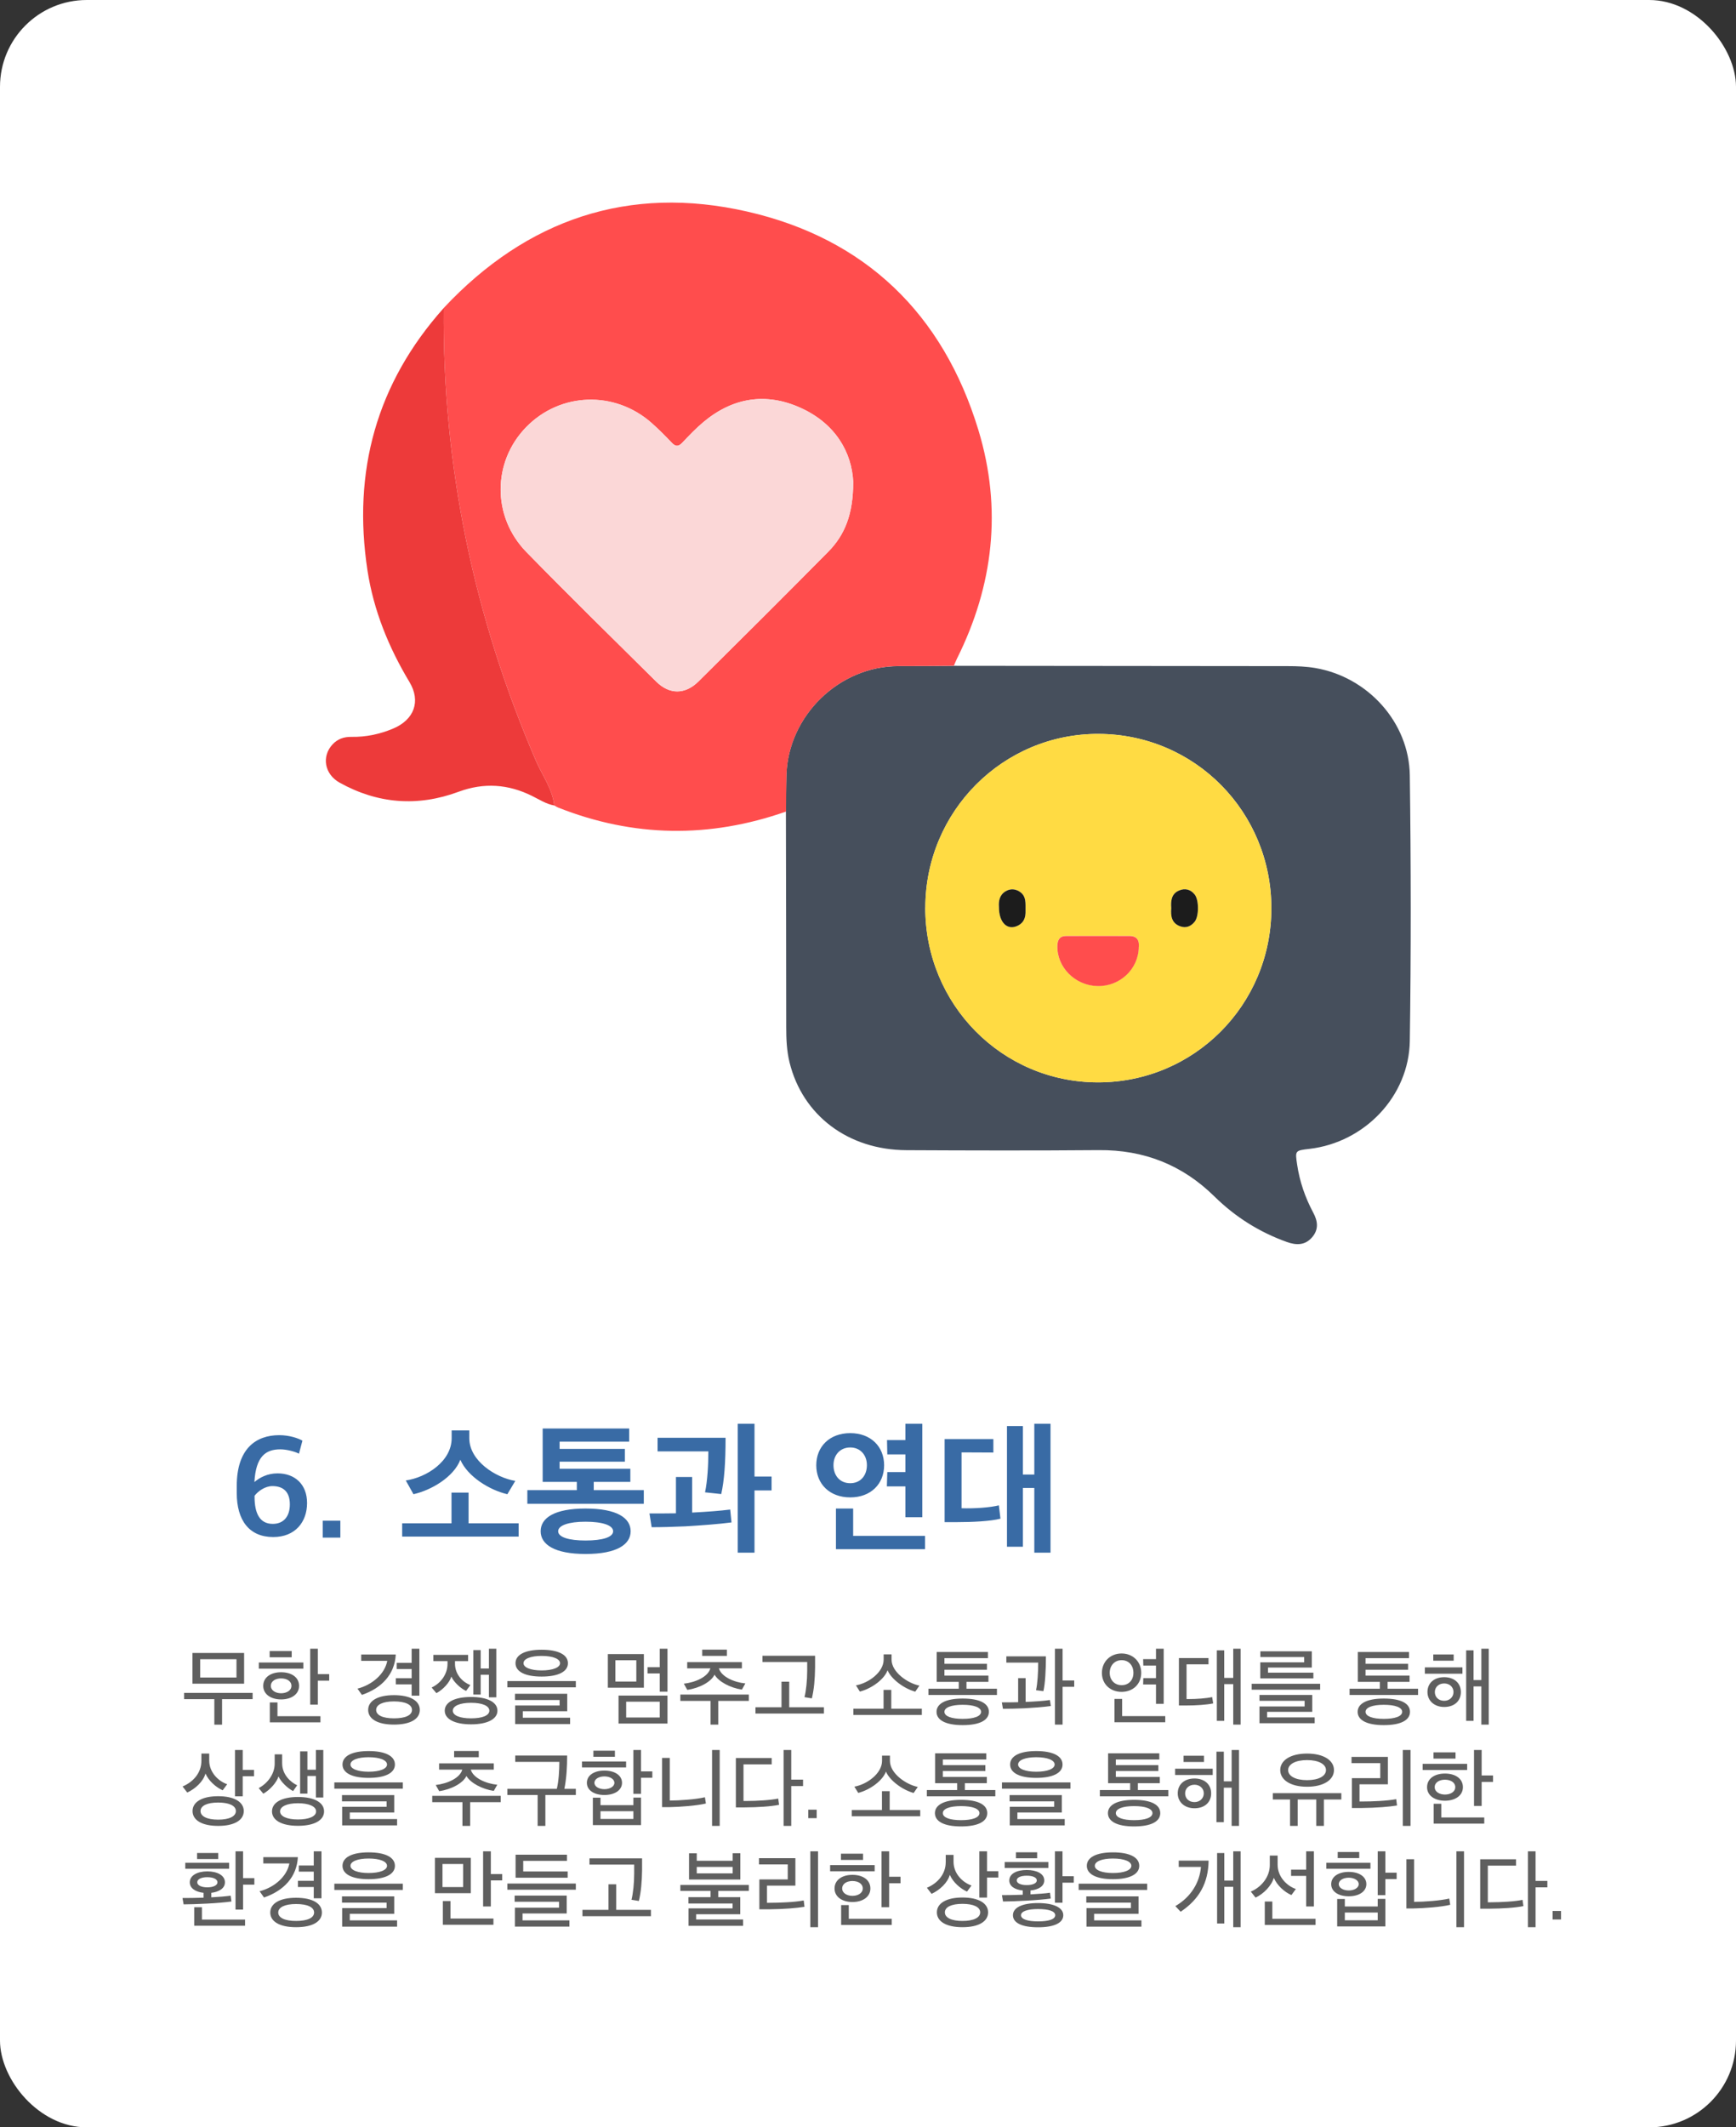
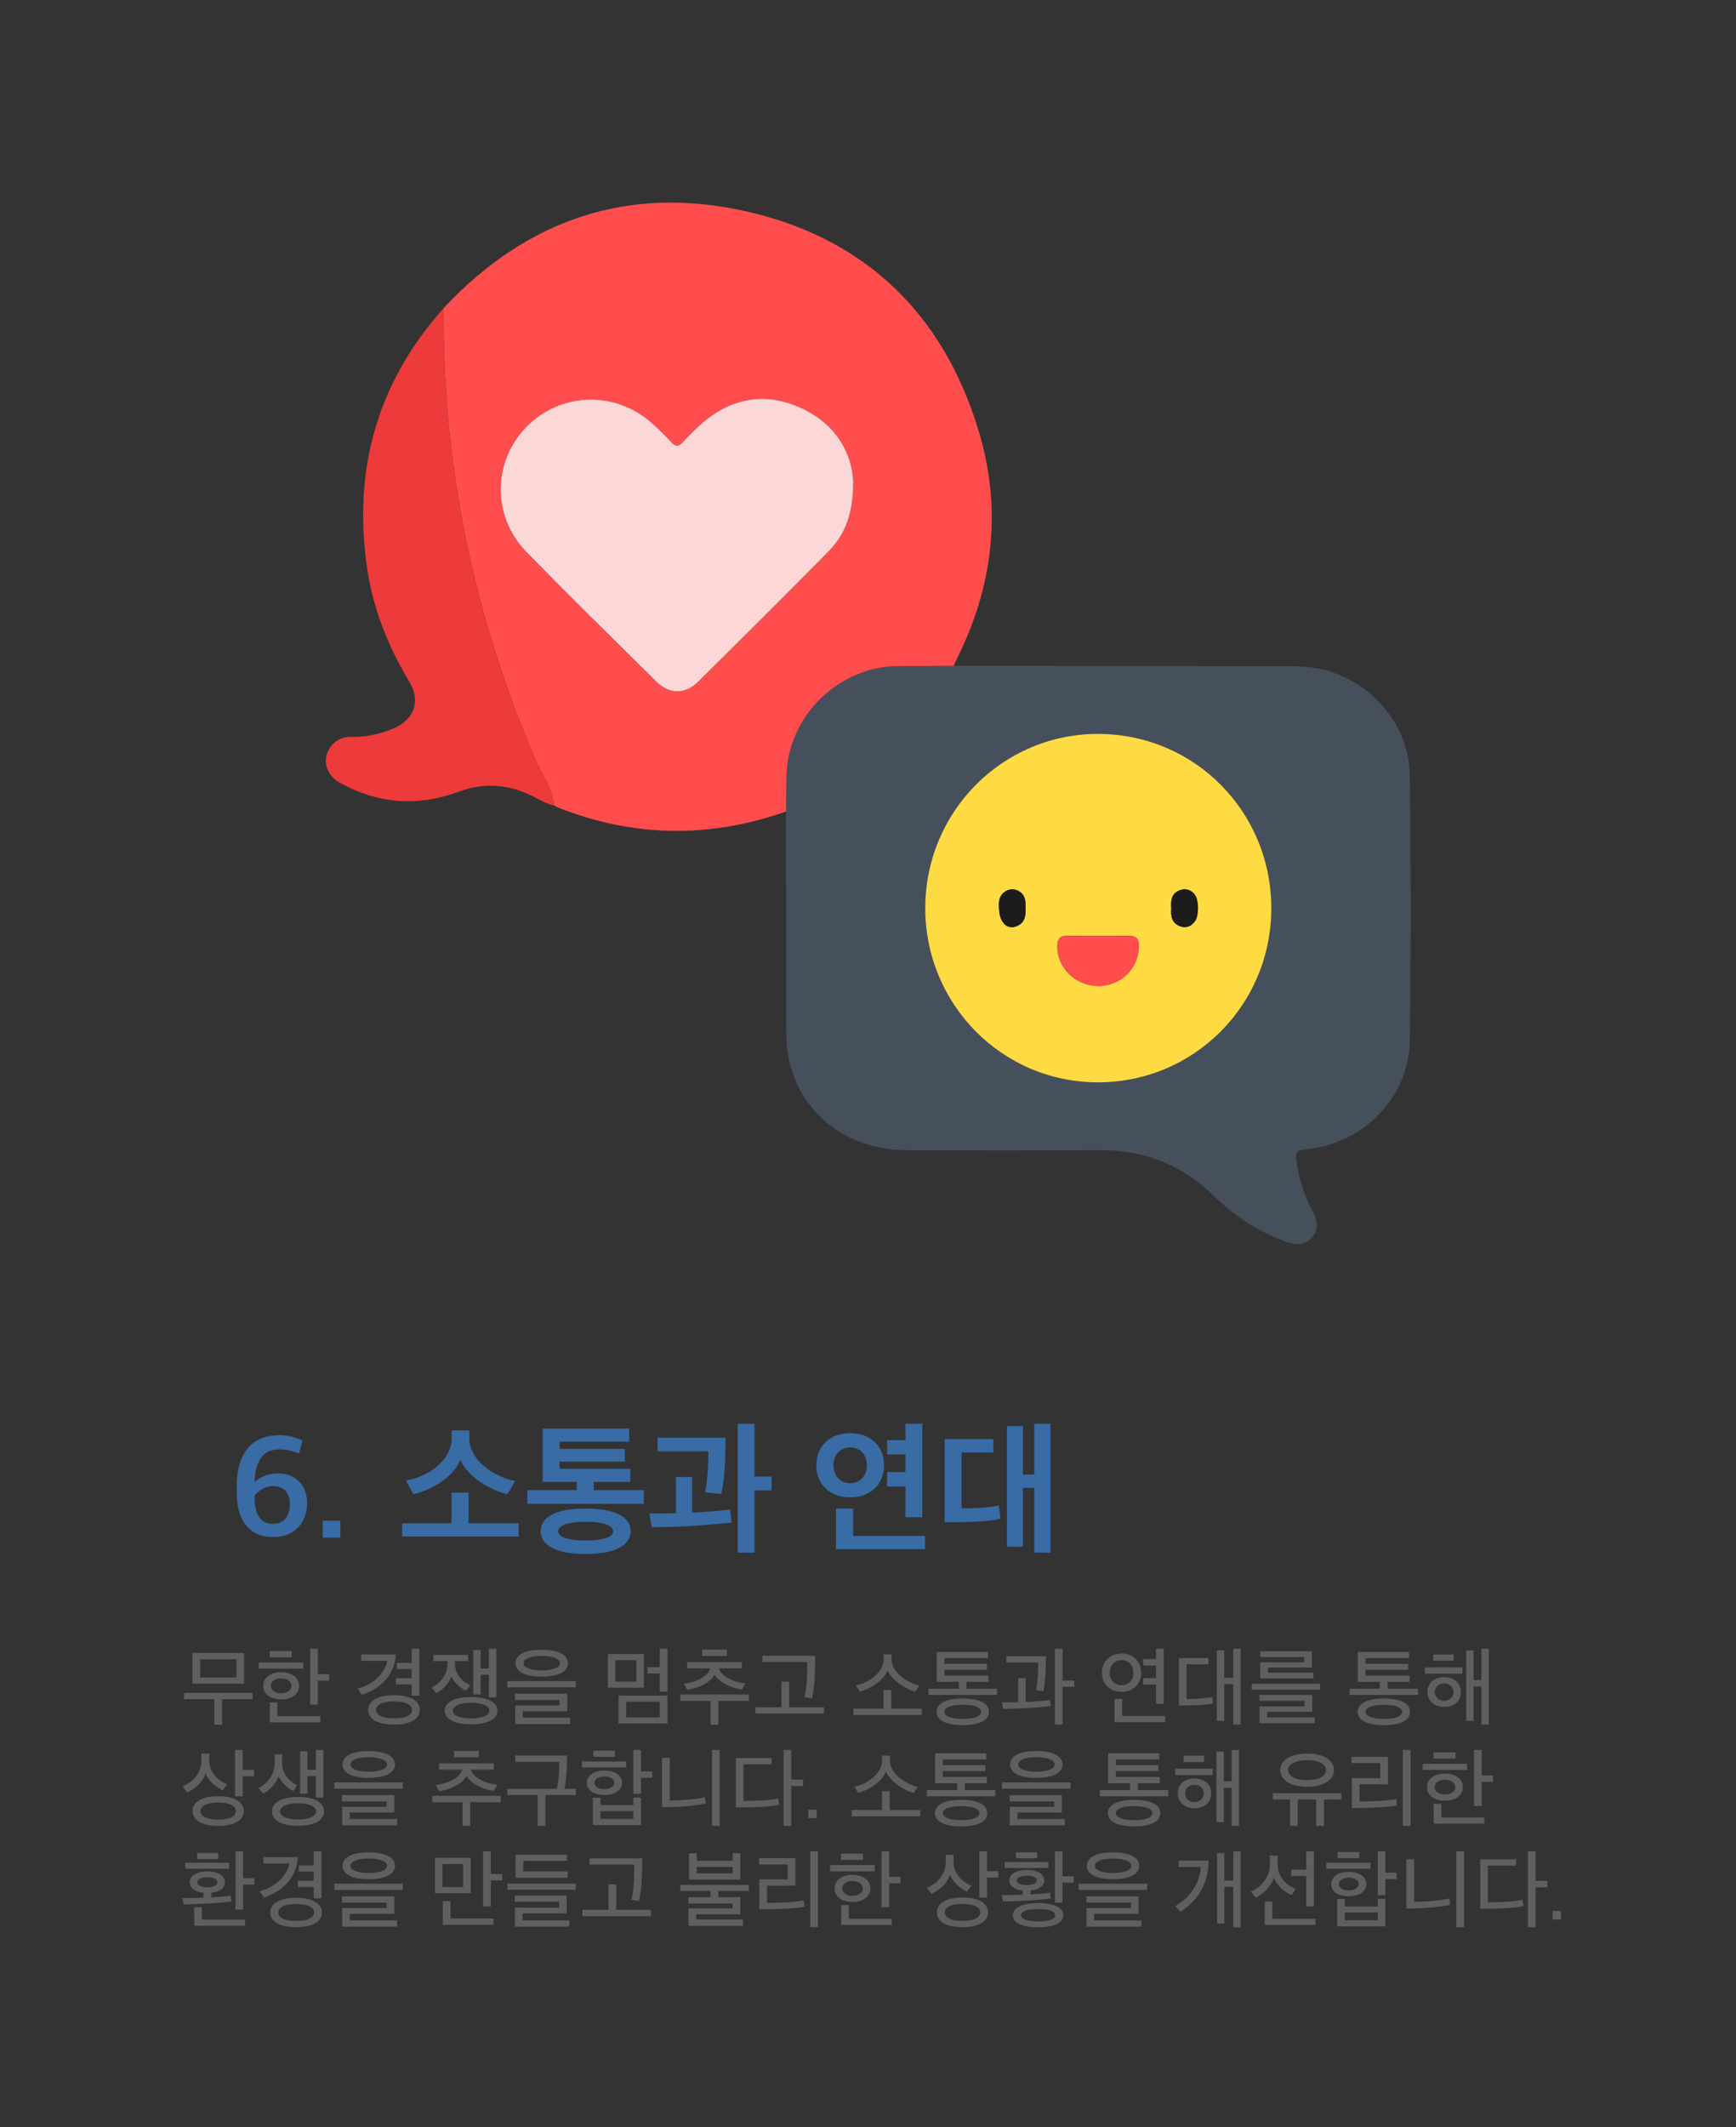
<svg xmlns="http://www.w3.org/2000/svg" width="480" height="588" viewBox="0 0 480 588" fill="none">
  <rect x="0" y="0" width="480" height="588" fill="#333333" stroke="none" />
-   <rect width="480" height="588" rx="24" fill="white" />
  <path d="M67.496 465.376H53.216V456.88H67.496V465.376ZM65.384 463.672V458.608H55.352V463.672H65.384ZM61.4 476.704H59.264V469.648H50.912V467.92H69.848V469.648H61.4V476.704ZM91.022 464.536H87.878V471.16H85.766V455.704H87.878V462.736H91.022V464.536ZM88.598 476.056H74.606V470.56H76.718V474.352H88.598V476.056ZM80.654 458.08H74.558V456.352H80.654V458.08ZM83.87 461.224H71.558V459.52H83.87V461.224ZM82.694 465.976C82.694 468.28 80.582 469.72 77.726 469.72C74.918 469.72 72.782 468.304 72.782 465.976C72.782 463.6 74.894 462.208 77.726 462.208C80.582 462.208 82.694 463.6 82.694 465.976ZM80.582 465.976C80.582 464.632 79.262 463.912 77.726 463.912C76.214 463.912 74.894 464.632 74.894 465.976C74.894 467.248 76.214 468.016 77.726 468.016C79.262 468.016 80.582 467.248 80.582 465.976ZM116.076 472.624C116.076 475.12 113.508 476.68 108.924 476.68C104.412 476.68 101.796 475.12 101.796 472.624C101.796 470.128 104.412 468.544 108.924 468.544C113.508 468.544 116.076 470.128 116.076 472.624ZM108.924 470.272C105.852 470.272 104.004 471.16 104.004 472.624C104.004 474.088 105.852 474.952 108.924 474.952C112.092 474.952 113.916 474.088 113.916 472.624C113.916 471.16 112.092 470.272 108.924 470.272ZM109.452 465.568V463.864H113.82V461.32H109.692V459.616H113.82V455.704H115.956V468.688H113.82V465.568H109.452ZM109.428 457.312C109.14 462.76 105.588 466.576 100.068 468.472L98.844 466.744C102.948 465.688 106.404 462.664 107.076 459.064H99.876V457.312H109.428ZM137.538 472.84C137.538 475.144 134.802 476.608 130.242 476.608C125.706 476.608 122.97 475.144 122.97 472.84C122.97 470.488 125.706 469.048 130.242 469.048C134.802 469.048 137.538 470.488 137.538 472.84ZM137.226 469.144H135.186V462.904H132.906V468.376H130.866V456.088H132.906V461.176H135.186V455.704H137.226V469.144ZM119.826 459.136V457.408H129.426V459.136H125.802V459.856C125.802 462.88 128.01 464.992 130.05 465.76L128.874 467.368C127.434 466.744 125.466 464.944 124.794 463.408C124.314 465.04 122.538 466.984 120.666 467.992L119.346 466.432C121.794 465.304 123.738 462.808 123.738 459.88V459.136H119.826ZM130.242 470.656C127.17 470.656 125.202 471.496 125.202 472.84C125.202 474.16 127.17 474.952 130.242 474.952C133.362 474.952 135.306 474.16 135.306 472.84C135.306 471.496 133.362 470.656 130.242 470.656ZM159.215 466.384H140.279V464.656H159.215V466.384ZM157.631 476.536H142.439V471.4H154.727V469.888H142.391V468.16H156.839V472.984H144.551V474.784H157.631V476.536ZM157.031 459.712C157.031 462.064 154.319 463.408 149.759 463.408C145.247 463.408 142.535 462.064 142.535 459.712C142.535 457.336 145.247 455.992 149.759 455.992C154.319 455.992 157.031 457.336 157.031 459.712ZM149.759 457.696C146.687 457.696 144.743 458.512 144.743 459.712C144.743 460.888 146.687 461.704 149.759 461.704C152.879 461.704 154.847 460.888 154.847 459.712C154.847 458.512 152.879 457.696 149.759 457.696ZM178.03 466.48H168.07V457.192H178.03V466.48ZM175.942 464.776V458.896H170.158V464.776H175.942ZM182.422 462.544H179.038V460.816H182.422V455.704H184.558V467.584H182.422V462.544ZM184.558 476.392H171.022V468.664H184.558V476.392ZM182.422 474.712V470.344H173.134V474.712H182.422ZM206.091 465.304L205.131 467.008C202.011 466.552 198.699 464.848 197.571 462.88C196.611 464.872 193.419 466.6 190.035 467.08L189.075 465.376C192.339 464.992 195.771 463.48 196.419 461.128H190.011V459.4H205.131V461.128H198.771C199.443 463.456 202.971 464.992 206.091 465.304ZM198.603 476.68H196.467V470.128H188.115V468.376H207.051V470.128H198.603V476.68ZM200.979 457.696H194.163V455.968H200.979V457.696ZM227.817 473.632H208.881V471.88H216.081V464.824H218.217V471.88H227.817V473.632ZM225.369 457.648V460.864C225.321 464.224 225.081 466.888 224.481 469.432C223.809 469.312 223.137 469.192 222.441 469.096C222.897 467.296 223.185 464.368 223.185 461.896V459.376H210.825V457.648H225.369ZM254.215 465.904L253.063 467.584C249.775 466.648 246.391 464.032 245.407 461.656C244.567 464.056 241.159 466.672 237.751 467.56L236.671 465.832C240.103 465.232 244.327 462.232 244.327 458.704V457.264H246.511V458.704C246.511 462.208 251.023 465.28 254.215 465.904ZM254.887 474.016H235.951V472.288H244.303V467.08H246.439V472.288H254.887V474.016ZM273.301 464.872H267.229V466.768H275.653V468.496H256.717V466.768H265.093V464.872H258.997V456.616H273.157V458.32H261.133V459.88H272.893V461.512H261.133V463.144H273.301V464.872ZM273.421 473.152C273.421 475.408 270.997 476.824 266.173 476.824C261.373 476.824 258.949 475.384 258.949 473.152C258.949 470.944 261.373 469.48 266.173 469.48C270.997 469.48 273.421 470.872 273.421 473.152ZM266.173 471.208C263.077 471.208 261.133 471.928 261.133 473.152C261.133 474.376 263.077 475.096 266.173 475.096C269.317 475.096 271.261 474.376 271.261 473.152C271.261 471.928 269.317 471.208 266.173 471.208ZM297.018 466.24H293.802V476.68H291.69V455.704H293.802V464.488H297.018V466.24ZM290.562 471.544C288.57 471.832 285.498 472.048 283.338 472.168C281.226 472.264 279.018 472.312 277.314 472.312L277.002 470.536C278.274 470.536 279.978 470.536 281.514 470.488V463.84H283.578V470.416C286.242 470.296 288.522 470.152 290.298 469.888L290.562 471.544ZM289.194 457.816C289.194 461.608 288.978 465.376 288.498 467.44L286.458 467.176C286.866 465.376 287.058 462.328 287.058 459.544H278.25V457.816H289.194ZM310.121 457.024C313.265 457.024 315.545 459.304 315.545 462.376C315.545 465.472 313.265 467.632 310.121 467.632C306.977 467.632 304.673 465.472 304.673 462.4C304.673 459.304 306.977 457.024 310.121 457.024ZM310.121 458.872C308.177 458.872 306.833 460.36 306.833 462.376C306.833 464.344 308.177 465.784 310.121 465.784C312.113 465.784 313.385 464.368 313.385 462.376C313.385 460.336 312.113 458.872 310.121 458.872ZM319.625 460.36H316.121L316.073 458.584H319.625V455.704H321.761V470.944H319.625V465.592H316.073L316.121 463.84H319.625V460.36ZM322.193 476.032H308.153V469.576H310.265V474.328H322.193V476.032ZM343.03 476.68H340.99V465.496H338.494V475.648H336.454V456.16H338.494V463.768H340.99V455.704H343.03V476.68ZM328.078 469.624H328.462C330.91 469.624 333.526 469.432 335.158 469.072L335.446 470.824C333.622 471.208 330.598 471.4 327.982 471.4H325.966V458.296H334.15V460.024H328.078V469.624ZM365.02 467.032H346.084V465.4H365.02V467.032ZM363.508 476.296H348.244V471.664H360.724V470.104H348.244V468.496H362.836V473.152H350.356V474.688H363.508V476.296ZM363.148 463.912H348.46V459.472H360.604V458.008H348.484V456.424H362.716V460.912H350.596V462.328H363.148V463.912ZM389.738 464.872H383.666V466.768H392.09V468.496H373.154V466.768H381.53V464.872H375.434V456.616H389.594V458.32H377.57V459.88H389.33V461.512H377.57V463.144H389.738V464.872ZM389.858 473.152C389.858 475.408 387.434 476.824 382.61 476.824C377.81 476.824 375.386 475.384 375.386 473.152C375.386 470.944 377.81 469.48 382.61 469.48C387.434 469.48 389.858 470.872 389.858 473.152ZM382.61 471.208C379.514 471.208 377.57 471.928 377.57 473.152C377.57 474.376 379.514 475.096 382.61 475.096C385.754 475.096 387.698 474.376 387.698 473.152C387.698 471.928 385.754 471.208 382.61 471.208ZM411.632 476.68H409.592V466.12H407.432V475.648H405.392V456.16H407.432V464.368H409.592V455.704H411.632V476.68ZM403.928 467.68C403.928 470.224 402.056 471.808 399.32 471.808C396.584 471.808 394.688 470.08 394.688 467.68C394.688 465.16 396.584 463.576 399.32 463.576C402.056 463.576 403.928 465.184 403.928 467.68ZM401.888 467.68C401.888 466.312 400.808 465.304 399.32 465.304C397.784 465.304 396.728 466.336 396.728 467.68C396.728 469.096 397.784 470.104 399.32 470.104C400.808 470.104 401.888 469.048 401.888 467.68ZM404.36 462.616H393.968V460.864H404.36V462.616ZM401.936 459.016H396.296V457.288H401.936V459.016ZM62.816 493.16L61.568 494.84C59.672 493.976 57.704 492.248 56.816 490.208C56.192 492.416 54.056 494.384 51.776 495.464L50.48 493.784C53.48 492.512 55.688 489.992 55.688 486.68V484.688H57.848V486.608C57.848 489.92 60.416 492.344 62.816 493.16ZM67.4 500.576C67.4 503.12 64.76 504.68 60.32 504.68C55.88 504.68 53.24 503.12 53.24 500.576C53.24 498.056 55.88 496.472 60.32 496.472C64.76 496.472 67.4 498.056 67.4 500.576ZM60.32 498.224C57.296 498.224 55.448 499.088 55.448 500.576C55.448 502.064 57.296 502.952 60.32 502.952C63.344 502.952 65.216 502.064 65.216 500.576C65.216 499.088 63.344 498.224 60.32 498.224ZM70.232 490.952H67.112V496.496H64.976V483.704H67.112V489.2H70.232V490.952ZM89.606 500.672C89.606 503.12 86.918 504.656 82.382 504.656C77.894 504.656 75.206 503.12 75.206 500.672C75.206 498.224 77.894 496.688 82.382 496.688C86.918 496.688 89.606 498.224 89.606 500.672ZM89.39 496.832H87.35V490.88H84.998V495.752H82.982V484.088H84.998V489.152H87.35V483.704H89.39V496.832ZM82.382 498.416C79.358 498.416 77.438 499.304 77.438 500.672C77.438 502.04 79.358 502.904 82.382 502.904C85.454 502.904 87.398 502.04 87.398 500.672C87.398 499.304 85.454 498.416 82.382 498.416ZM82.166 493.448L81.038 495.056C79.598 494.336 77.63 492.488 77.006 491C76.502 492.656 74.654 494.744 72.806 495.776L71.534 494.24C73.838 492.992 75.95 490.496 75.95 487.424V484.904H78.014V487.376C78.014 490.496 80.342 492.608 82.166 493.448ZM111.379 494.384H92.443V492.656H111.379V494.384ZM109.795 504.536H94.603V499.4H106.891V497.888H94.555V496.16H109.003V500.984H96.715V502.784H109.795V504.536ZM109.195 487.712C109.195 490.064 106.483 491.408 101.923 491.408C97.411 491.408 94.699 490.064 94.699 487.712C94.699 485.336 97.411 483.992 101.923 483.992C106.483 483.992 109.195 485.336 109.195 487.712ZM101.923 485.696C98.851 485.696 96.907 486.512 96.907 487.712C96.907 488.888 98.851 489.704 101.923 489.704C105.043 489.704 107.011 488.888 107.011 487.712C107.011 486.512 105.043 485.696 101.923 485.696ZM137.49 493.304L136.53 495.008C133.41 494.552 130.098 492.848 128.97 490.88C128.01 492.872 124.818 494.6 121.434 495.08L120.474 493.376C123.738 492.992 127.17 491.48 127.818 489.128H121.41V487.4H136.53V489.128H130.17C130.842 491.456 134.37 492.992 137.49 493.304ZM130.002 504.68H127.866V498.128H119.514V496.376H138.45V498.128H130.002V504.68ZM132.378 485.696H125.562V483.968H132.378V485.696ZM156.815 485.24C156.815 488.312 156.647 491.48 156.047 494.432H159.215V496.136H150.791V504.68H148.655V496.136H140.279V494.432H153.959C154.487 492.296 154.655 489.272 154.655 486.992H142.463V485.24H156.815ZM180.365 491.384H177.245V495.824H175.133V483.704H177.245V489.608H180.365V491.384ZM177.245 504.464H163.925V496.88H166.037V498.944H175.133V496.856H177.245V504.464ZM175.133 502.76V500.624H166.037V502.76H175.133ZM170.021 485.576H164.069V483.896H170.021V485.576ZM173.117 488.528H160.925V486.872H173.117V488.528ZM171.989 492.776C171.989 494.768 170.021 496.136 167.117 496.136C164.213 496.136 162.269 494.792 162.269 492.776C162.269 490.736 164.213 489.392 167.117 489.392C170.021 489.392 171.989 490.736 171.989 492.776ZM169.877 492.776C169.877 491.696 168.581 491 167.117 491C165.629 491 164.357 491.696 164.357 492.776C164.357 493.832 165.653 494.528 167.117 494.528C168.581 494.528 169.877 493.832 169.877 492.776ZM198.994 483.704V504.68H196.882V483.704H198.994ZM194.914 496.76L195.178 498.488C192.73 499.088 188.002 499.448 185.026 499.496H183.058V485.888H185.194V497.672C187.954 497.672 192.49 497.336 194.914 496.76ZM205.576 497.792H206.44C209.2 497.792 213.064 497.576 215.176 497.12L215.416 498.848C213.232 499.304 209.632 499.544 205.816 499.568H203.464V485.912H213.376V487.664H205.576V497.792ZM218.776 483.704V491.888H222.04V493.664H218.776V504.68H216.664V483.704H218.776ZM223.486 502.544V500.192H225.814V502.544H223.486ZM253.77 493.904L252.618 495.584C249.33 494.648 245.946 492.032 244.962 489.656C244.122 492.056 240.714 494.672 237.306 495.56L236.226 493.832C239.658 493.232 243.882 490.232 243.882 486.704V485.264H246.066V486.704C246.066 490.208 250.578 493.28 253.77 493.904ZM254.442 502.016H235.506V500.288H243.858V495.08H245.994V500.288H254.442V502.016ZM272.855 492.872H266.783V494.768H275.207V496.496H256.271V494.768H264.647V492.872H258.551V484.616H272.711V486.32H260.687V487.88H272.447V489.512H260.687V491.144H272.855V492.872ZM272.975 501.152C272.975 503.408 270.551 504.824 265.727 504.824C260.927 504.824 258.503 503.384 258.503 501.152C258.503 498.944 260.927 497.48 265.727 497.48C270.551 497.48 272.975 498.872 272.975 501.152ZM265.727 499.208C262.631 499.208 260.687 499.928 260.687 501.152C260.687 502.376 262.631 503.096 265.727 503.096C268.871 503.096 270.815 502.376 270.815 501.152C270.815 499.928 268.871 499.208 265.727 499.208ZM295.973 494.384H277.037V492.656H295.973V494.384ZM294.389 504.536H279.197V499.4H291.485V497.888H279.149V496.16H293.597V500.984H281.309V502.784H294.389V504.536ZM293.789 487.712C293.789 490.064 291.077 491.408 286.517 491.408C282.005 491.408 279.293 490.064 279.293 487.712C279.293 485.336 282.005 483.992 286.517 483.992C291.077 483.992 293.789 485.336 293.789 487.712ZM286.517 485.696C283.445 485.696 281.501 486.512 281.501 487.712C281.501 488.888 283.445 489.704 286.517 489.704C289.637 489.704 291.605 488.888 291.605 487.712C291.605 486.512 289.637 485.696 286.517 485.696ZM320.691 492.872H314.619V494.768H323.043V496.496H304.107V494.768H312.483V492.872H306.387V484.616H320.547V486.32H308.523V487.88H320.283V489.512H308.523V491.144H320.691V492.872ZM320.811 501.152C320.811 503.408 318.387 504.824 313.563 504.824C308.763 504.824 306.339 503.384 306.339 501.152C306.339 498.944 308.763 497.48 313.563 497.48C318.387 497.48 320.811 498.872 320.811 501.152ZM313.563 499.208C310.467 499.208 308.523 499.928 308.523 501.152C308.523 502.376 310.467 503.096 313.563 503.096C316.707 503.096 318.651 502.376 318.651 501.152C318.651 499.928 316.707 499.208 313.563 499.208ZM342.585 504.68H340.545V494.12H338.385V503.648H336.345V484.16H338.385V492.368H340.545V483.704H342.585V504.68ZM334.881 495.68C334.881 498.224 333.009 499.808 330.273 499.808C327.537 499.808 325.641 498.08 325.641 495.68C325.641 493.16 327.537 491.576 330.273 491.576C333.009 491.576 334.881 493.184 334.881 495.68ZM332.841 495.68C332.841 494.312 331.761 493.304 330.273 493.304C328.737 493.304 327.681 494.336 327.681 495.68C327.681 497.096 328.737 498.104 330.273 498.104C331.761 498.104 332.841 497.048 332.841 495.68ZM335.313 490.616H324.921V488.864H335.313V490.616ZM332.889 487.016H327.249V485.288H332.889V487.016ZM368.839 489.248C368.839 491.96 365.983 493.856 361.399 493.856C356.815 493.856 353.983 491.96 353.983 489.248C353.983 486.56 356.815 484.688 361.399 484.688C365.983 484.688 368.839 486.56 368.839 489.248ZM358.807 504.68H356.695V497.384H351.943V495.632H370.879V497.384H366.055V504.68H363.943V497.384H358.807V504.68ZM361.399 486.488C358.183 486.488 356.167 487.64 356.167 489.248C356.167 490.904 358.183 492.032 361.399 492.032C364.615 492.032 366.631 490.904 366.631 489.248C366.631 487.64 364.615 486.488 361.399 486.488ZM386.053 497.288L386.269 499.04C384.085 499.4 380.653 499.688 376.405 499.736H373.789V491.48H381.637V487.328H373.693V485.6H383.749V493.184H375.901V497.936H376.525C379.453 497.936 383.509 497.768 386.053 497.288ZM387.877 483.704H390.013V504.68H387.877V483.704ZM412.819 492.536H409.675V499.16H407.562V483.704H409.675V490.736H412.819V492.536ZM410.395 504.056H396.403V498.56H398.515V502.352H410.395V504.056ZM402.451 486.08H396.355V484.352H402.451V486.08ZM405.667 489.224H393.354V487.52H405.667V489.224ZM404.491 493.976C404.491 496.28 402.379 497.72 399.523 497.72C396.715 497.72 394.579 496.304 394.579 493.976C394.579 491.6 396.691 490.208 399.523 490.208C402.379 490.208 404.491 491.6 404.491 493.976ZM402.379 493.976C402.379 492.632 401.059 491.912 399.523 491.912C398.011 491.912 396.691 492.632 396.691 493.976C396.691 495.248 398.011 496.016 399.523 496.016C401.059 496.016 402.379 495.248 402.379 493.976ZM63.992 525.576C62.456 525.792 59.72 526.032 57.32 526.152C54.944 526.272 52.208 526.368 50.768 526.368L50.456 524.616C52.064 524.616 54.272 524.592 56.288 524.52V523.176C54.08 522.936 52.472 521.928 52.472 520.272C52.472 518.352 54.608 517.248 57.32 517.248C60.032 517.248 62.192 518.328 62.192 520.272C62.192 521.928 60.584 522.912 58.424 523.176V524.424C60.416 524.328 62.6 524.136 63.776 523.968L63.992 525.576ZM70.328 520.92H67.208V527.808H65.12V511.704H67.208V519.12H70.328V520.92ZM67.76 532.272H53.696V527.16H55.832V530.568H67.76V532.272ZM63.344 516.528H51.224V514.872H63.344V516.528ZM60.128 520.272C60.128 519.384 58.952 518.856 57.32 518.856C55.688 518.856 54.536 519.384 54.536 520.272C54.536 521.112 55.712 521.664 57.32 521.664C58.952 521.664 60.128 521.112 60.128 520.272ZM60.344 513.84H54.488V512.16H60.344V513.84ZM89.006 528.624C89.006 531.12 86.438 532.68 81.854 532.68C77.342 532.68 74.726 531.12 74.726 528.624C74.726 526.128 77.342 524.544 81.854 524.544C86.438 524.544 89.006 526.128 89.006 528.624ZM81.854 526.272C78.782 526.272 76.934 527.16 76.934 528.624C76.934 530.088 78.782 530.952 81.854 530.952C85.022 530.952 86.846 530.088 86.846 528.624C86.846 527.16 85.022 526.272 81.854 526.272ZM82.382 521.568V519.864H86.75V517.32H82.622V515.616H86.75V511.704H88.886V524.688H86.75V521.568H82.382ZM82.358 513.312C82.07 518.76 78.518 522.576 72.998 524.472L71.774 522.744C75.878 521.688 79.334 518.664 80.006 515.064H72.806V513.312H82.358ZM111.379 522.384H92.443V520.656H111.379V522.384ZM109.795 532.536H94.603V527.4H106.891V525.888H94.555V524.16H109.003V528.984H96.715V530.784H109.795V532.536ZM109.195 515.712C109.195 518.064 106.483 519.408 101.923 519.408C97.411 519.408 94.699 518.064 94.699 515.712C94.699 513.336 97.411 511.992 101.923 511.992C106.483 511.992 109.195 513.336 109.195 515.712ZM101.923 513.696C98.851 513.696 96.907 514.512 96.907 515.712C96.907 516.888 98.851 517.704 101.923 517.704C105.043 517.704 107.011 516.888 107.011 515.712C107.011 514.512 105.043 513.696 101.923 513.696ZM130.17 523.272H120.258V513.504H130.17V523.272ZM128.058 521.592V515.208H122.346V521.592H128.058ZM138.858 519.744H135.714V526.944H133.578V511.704H135.714V517.992H138.858V519.744ZM136.434 532.008H122.442V525.456H124.554V530.28H136.434V532.008ZM159.215 522.312H140.279V520.608H159.215V522.312ZM157.439 532.512H142.367V527.28H154.583V525.648H142.295V523.944H156.695V528.888H144.479V530.784H157.439V532.512ZM156.959 519H142.559V512.64H156.767V514.344H144.671V517.272H156.959V519ZM179.981 529.632H161.045V527.88H168.245V520.824H170.381V527.88H179.981V529.632ZM177.533 513.648V516.864C177.485 520.224 177.245 522.888 176.645 525.432C175.973 525.312 175.301 525.192 174.605 525.096C175.061 523.296 175.349 520.368 175.349 517.896V515.376H162.989V513.648H177.533ZM205.467 532.296H190.371V527.472H202.563V526.128H190.347V524.376H196.467V522.648H188.115V520.992H207.051V522.648H198.603V524.376H204.675V529.104H192.483V530.544H205.467V532.296ZM204.699 519.504H190.515V512.256H192.651V514.32H202.587V512.232H204.699V519.504ZM202.587 517.8V516.024H192.651V517.8H202.587ZM222.225 525.288L222.441 527.04C220.257 527.4 216.825 527.688 212.577 527.736H209.961V519.48H217.809V515.328H209.865V513.6H219.921V521.184H212.073V525.936H212.697C215.625 525.936 219.681 525.768 222.225 525.288ZM224.049 511.704H226.185V532.68H224.049V511.704ZM248.99 520.536H245.846V527.16H243.734V511.704H245.846V518.736H248.99V520.536ZM246.566 532.056H232.574V526.56H234.686V530.352H246.566V532.056ZM238.622 514.08H232.526V512.352H238.622V514.08ZM241.838 517.224H229.526V515.52H241.838V517.224ZM240.662 521.976C240.662 524.28 238.55 525.72 235.694 525.72C232.886 525.72 230.75 524.304 230.75 521.976C230.75 519.6 232.862 518.208 235.694 518.208C238.55 518.208 240.662 519.6 240.662 521.976ZM238.55 521.976C238.55 520.632 237.23 519.912 235.694 519.912C234.182 519.912 232.862 520.632 232.862 521.976C232.862 523.248 234.182 524.016 235.694 524.016C237.23 524.016 238.55 523.248 238.55 521.976ZM268.621 521.16L267.373 522.84C265.477 521.976 263.509 520.248 262.621 518.208C261.997 520.416 259.861 522.384 257.581 523.464L256.285 521.784C259.285 520.512 261.493 517.992 261.493 514.68V512.688H263.653V514.608C263.653 517.92 266.221 520.344 268.621 521.16ZM273.205 528.576C273.205 531.12 270.565 532.68 266.125 532.68C261.685 532.68 259.045 531.12 259.045 528.576C259.045 526.056 261.685 524.472 266.125 524.472C270.565 524.472 273.205 526.056 273.205 528.576ZM266.125 526.224C263.101 526.224 261.253 527.088 261.253 528.576C261.253 530.064 263.101 530.952 266.125 530.952C269.149 530.952 271.021 530.064 271.021 528.576C271.021 527.088 269.149 526.224 266.125 526.224ZM276.037 518.952H272.917V524.496H270.781V511.704H272.917V517.2H276.037V518.952ZM293.994 529.368C293.994 531.504 291.426 532.704 287.034 532.704C282.594 532.704 280.074 531.504 280.074 529.368C280.074 527.256 282.642 526.008 287.01 526.008C291.378 526.008 293.994 527.28 293.994 529.368ZM290.538 524.76C289.002 524.976 286.29 525.216 283.89 525.336C281.514 525.48 278.778 525.576 277.338 525.576L277.026 523.824C278.61 523.824 280.794 523.776 282.786 523.704V522.528C280.626 522.312 279.066 521.376 279.066 519.768C279.066 517.848 281.202 516.864 283.89 516.864C286.578 516.864 288.738 517.848 288.738 519.744C288.738 521.376 287.106 522.312 284.922 522.528V523.608C286.938 523.488 289.146 523.344 290.322 523.152L290.538 524.76ZM296.898 520.368H293.778V525.912H291.69V511.704H293.778V518.592H296.898V520.368ZM287.01 527.664C284.106 527.664 282.306 528.288 282.306 529.368C282.306 530.472 284.13 531.072 287.01 531.072C289.986 531.072 291.762 530.496 291.762 529.368C291.762 528.24 289.962 527.664 287.01 527.664ZM289.866 516.312H277.794V514.656H289.866V516.312ZM286.674 519.744C286.674 518.904 285.498 518.448 283.89 518.448C282.282 518.448 281.13 518.904 281.13 519.744C281.13 520.56 282.282 521.04 283.89 521.04C285.498 521.04 286.674 520.56 286.674 519.744ZM286.77 513.624H280.914V511.968H286.77V513.624ZM317.184 522.384H298.248V520.656H317.184V522.384ZM315.6 532.536H300.408V527.4H312.696V525.888H300.36V524.16H314.808V528.984H302.52V530.784H315.6V532.536ZM315 515.712C315 518.064 312.288 519.408 307.728 519.408C303.216 519.408 300.504 518.064 300.504 515.712C300.504 513.336 303.216 511.992 307.728 511.992C312.288 511.992 315 513.336 315 515.712ZM307.728 513.696C304.656 513.696 302.712 514.512 302.712 515.712C302.712 516.888 304.656 517.704 307.728 517.704C310.848 517.704 312.816 516.888 312.816 515.712C312.816 514.512 310.848 513.696 307.728 513.696ZM343.03 532.68H340.99V521.52H338.518V531.648H336.526V512.184H338.518V519.792H340.99V511.704H343.03V532.68ZM334.174 514.272C334.102 520.488 331.558 524.976 326.446 528.408L324.982 526.848C329.326 524.328 331.702 520.296 332.062 516.024H325.918V514.272H334.174ZM363.292 526.944H361.156V518.496H356.98V516.768H361.156V511.704H363.292V526.944ZM363.748 532.056H349.708V525.576H351.796V530.352H363.748V532.056ZM358.3 522.12L357.076 523.8C355.132 522.96 353.116 521.136 352.204 519.024C351.58 521.232 349.324 523.512 347.164 524.496L345.844 522.84C348.724 521.64 351.1 518.808 351.1 515.496V512.88H353.26V515.4C353.26 518.808 355.852 521.28 358.3 522.12ZM386.17 519.384H383.05V523.824H380.938V511.704H383.05V517.608H386.17V519.384ZM383.05 532.464H369.73V524.88H371.842V526.944H380.938V524.856H383.05V532.464ZM380.938 530.76V528.624H371.842V530.76H380.938ZM375.826 513.576H369.874V511.896H375.826V513.576ZM378.922 516.528H366.729V514.872H378.922V516.528ZM377.794 520.776C377.794 522.768 375.826 524.136 372.922 524.136C370.018 524.136 368.074 522.792 368.074 520.776C368.074 518.736 370.018 517.392 372.922 517.392C375.826 517.392 377.794 518.736 377.794 520.776ZM375.682 520.776C375.682 519.696 374.386 519 372.922 519C371.434 519 370.162 519.696 370.162 520.776C370.162 521.832 371.458 522.528 372.922 522.528C374.386 522.528 375.682 521.832 375.682 520.776ZM404.799 511.704V532.68H402.687V511.704H404.799ZM400.719 524.76L400.983 526.488C398.535 527.088 393.807 527.448 390.831 527.496H388.863V513.888H390.999V525.672C393.759 525.672 398.295 525.336 400.719 524.76ZM411.381 525.792H412.245C415.005 525.792 418.869 525.576 420.981 525.12L421.221 526.848C419.037 527.304 415.437 527.544 411.621 527.568H409.269V513.912H419.181V515.664H411.381V525.792ZM424.581 511.704V519.888H427.845V521.664H424.581V532.68H422.469V511.704H424.581ZM429.29 530.544V528.192H431.618V530.544H429.29Z" fill="#5F5F5F" />
  <path d="M75.542 424.84C68.902 424.84 65.462 420.2 65.462 412.68V410.72C65.462 400.48 70.702 396.68 77.222 396.68C79.982 396.68 82.462 397.52 83.622 398.2L82.662 401.8C81.622 401.24 79.302 400.6 77.502 400.6C73.422 400.6 70.742 402.6 70.342 409.64C71.742 408.44 73.902 407.24 76.742 407.24C81.462 407.24 84.902 410.2 84.902 415.44C84.902 420.68 81.622 424.84 75.542 424.84ZM75.422 421.2C78.342 421.2 80.142 419.24 80.142 415.8C80.142 412.12 78.102 410.76 75.302 410.76C73.302 410.76 71.342 412.16 70.382 413.44V413.68C70.382 418.32 71.822 421.2 75.422 421.2ZM89.228 425V420.32H94.108V425H89.228ZM142.48 409.32L140.28 413C135.4 411.88 129.32 408.16 127.28 403.48C125.44 408.28 119.2 411.92 114.32 413L112.2 409.2C118 408.36 124.88 403.88 124.88 397.52V395.36H129.76V397.52C129.76 403.8 137.08 408.44 142.48 409.32ZM143.4 424.72H111.2V421.04H124.84V412.56H129.56V421.04H143.4V424.72ZM174.289 409.6H164.169V411.88H178.009V415.64H145.809V411.88H159.489V409.6H150.049V394.84H173.969V398.48H154.729V400.48H172.769V404H154.729V405.96H174.289V409.6ZM174.369 423.24C174.369 426.88 170.569 429.52 161.929 429.52C153.289 429.52 149.489 426.88 149.489 423.24C149.489 419.56 153.289 416.96 161.889 416.96C170.569 416.96 174.369 419.56 174.369 423.24ZM169.529 423.24C169.529 421.6 166.609 420.6 161.889 420.6C157.289 420.6 154.329 421.6 154.329 423.24C154.329 424.88 157.289 425.8 161.889 425.8C166.609 425.8 169.529 424.88 169.529 423.24ZM213.339 411.96H208.619V429.16H203.979V393.52H208.619V408.12H213.339V411.96ZM202.259 420.8C198.939 421.24 193.699 421.64 189.539 421.88C185.859 422.04 182.939 422.12 180.179 422.12L179.579 418.32C182.139 418.32 184.499 418.32 186.899 418.28V408.24H191.379V418.08C195.739 417.84 199.059 417.6 201.899 417.24L202.259 420.8ZM200.619 397.4C200.619 404.32 200.259 409.2 199.419 412.96L194.939 412.48C195.619 409.32 195.859 404.84 195.859 401.16H181.819V397.4H200.619ZM245.216 410.84L245.336 406.88H250.336V402H245.336L245.256 398.04H250.336V393.52H255.016V419.36H250.336V410.84H245.216ZM255.776 428.2H231.136V416.96H235.896V424.52H255.776V428.2ZM225.696 405C225.696 399.84 229.376 396.12 235.096 396.12C240.776 396.12 244.456 399.84 244.456 405C244.456 410.16 240.776 413.88 235.096 413.88C229.376 413.88 225.696 410.16 225.696 405ZM230.456 404.96C230.456 407.84 232.216 409.96 235.096 409.96C237.936 409.96 239.696 407.84 239.696 404.96C239.696 402.24 237.936 400.08 235.096 400.08C232.216 400.08 230.456 402.24 230.456 404.96ZM290.465 429.16H285.985V411.28H282.825V427.52H278.425V394.16H282.825V407.56H285.985V393.52H290.465V429.16ZM265.865 416.88C269.505 417 273.785 416.68 276.185 416.08L276.625 419.76C273.945 420.48 268.705 420.72 264.585 420.72H261.185V397.76H274.665V401.48C271.745 401.48 268.825 401.44 265.865 401.44V416.88Z" fill="#396BA5" />
  <g clip-path="url(#clip0_288_229)">
    <path d="M263.745 184.031C294.515 184.061 325.285 184.09 356.055 184.119C358.61 184.119 361.137 184.209 363.663 184.637C378.139 187.104 389.617 199.601 389.809 214.328C390.134 238.776 390.164 263.239 389.809 287.686C389.587 303.02 377.297 315.753 362.111 317.541C358.049 318.013 358.079 318.014 358.655 321.899C359.349 326.581 360.871 330.997 363.101 335.163C364.372 337.527 364.667 339.802 362.806 341.974C360.856 344.248 358.418 344.218 355.819 343.288C348.211 340.57 341.534 336.36 335.788 330.703C326.895 321.958 316.289 317.792 303.806 317.895C286.08 318.043 268.339 317.999 250.612 317.91C234.496 317.836 221.91 308.294 218.306 293.64C217.523 290.449 217.39 287.199 217.39 283.934C217.39 264.066 217.331 244.198 217.301 224.33C217.346 220.976 217.331 217.622 217.434 214.269C217.907 197.798 232.044 184.075 248.47 184.119C253.552 184.119 258.633 184.075 263.715 184.046L263.745 184.031ZM255.842 250.86C255.797 277.598 277.054 299.121 303.54 299.165C330.1 299.209 351.476 277.819 351.535 251.156C351.594 224.433 330.411 202.984 303.836 202.851C277.364 202.718 255.886 224.211 255.856 250.86H255.842Z" fill="#464F5C" />
    <path d="M263.745 184.035C258.663 184.064 253.581 184.123 248.5 184.108C232.073 184.079 217.922 197.788 217.464 214.258C217.375 217.612 217.375 220.966 217.331 224.319C196.177 231.734 175.157 231.467 154.284 223.195C153.915 223.047 153.59 222.812 153.25 222.62C152.733 218.025 149.941 214.332 148.183 210.255C130.944 170.312 122.302 128.64 122.687 85.121C145.672 60.585 173.886 51.013 206.577 58.473C239.267 65.933 260.79 86.79 270.54 118.92C277.113 140.575 274.72 161.788 264.587 182.07C264.276 182.705 264.025 183.37 263.745 184.02V184.035ZM235.914 133.337C235.545 124.932 230.906 117.058 221.408 112.76C211.85 108.417 202.707 109.834 194.567 116.6C192.455 118.358 190.549 120.353 188.658 122.362C187.55 123.529 186.767 123.47 185.689 122.333C183.946 120.486 182.144 118.669 180.238 116.985C170.016 107.886 154.889 108.388 145.45 118.093C136.129 127.68 135.996 142.806 145.539 152.585C157.356 164.683 169.44 176.53 181.464 188.422C185.113 192.026 189.426 192.011 193.119 188.363C205.129 176.456 217.124 164.522 229.015 152.497C233.654 147.814 235.899 141.994 235.899 133.353L235.914 133.337Z" fill="#FF4D4D" />
    <path d="M122.687 85.141C122.302 128.659 130.944 170.331 148.183 210.274C149.941 214.351 152.748 218.045 153.25 222.639C151.005 222.24 149.114 220.984 147.134 220.009C140.502 216.715 133.795 216.257 126.808 218.842C115.493 223.037 104.473 222.196 93.911 216.332C89.701 213.983 88.873 209.064 91.946 205.755C93.335 204.263 95.063 203.642 97.131 203.672C101.134 203.746 105.004 202.933 108.697 201.382C114.503 198.945 116.423 193.849 113.218 188.516C107.457 178.929 103.306 168.736 101.607 157.687C97.426 130.284 104.089 105.954 122.687 85.141Z" fill="#ED3A3A" />
    <path d="M255.842 250.861C255.886 224.213 277.364 202.719 303.821 202.852C330.396 202.985 351.579 224.434 351.52 251.157C351.461 277.82 330.086 299.21 303.526 299.166C277.039 299.122 255.782 277.599 255.827 250.861H255.842ZM314.87 261.659C314.989 259.99 314.486 258.661 312.241 258.676C306.436 258.705 300.645 258.69 294.84 258.676C292.993 258.676 292.387 259.71 292.343 261.394C292.195 267.302 297.233 272.37 303.422 272.517C309.626 272.665 314.811 267.82 314.856 261.63L314.87 261.659ZM276.212 250.698C276.212 255.1 278.62 257.316 281.53 255.795C283.184 254.923 283.583 253.446 283.554 251.718C283.509 249.709 283.879 247.567 281.722 246.326C280.496 245.617 279.196 245.617 277.985 246.385C276.286 247.449 276.109 249.132 276.212 250.698ZM323.852 251.023C323.689 253.165 323.941 255.131 326.289 256.017C327.914 256.623 329.273 256.046 330.322 254.761C331.548 253.254 331.533 248.763 330.322 247.242C329.17 245.794 327.604 245.454 325.979 246.148C323.852 247.079 323.689 249.029 323.852 251.023Z" fill="#FFDB43" />
    <path d="M235.914 133.337C235.914 141.978 233.654 147.784 229.03 152.481C217.139 164.506 205.159 176.442 193.134 188.348C189.456 191.997 185.143 192.011 181.479 188.407C169.455 176.516 157.371 164.684 145.554 152.571C136.011 142.791 136.144 127.679 145.465 118.077C154.904 108.372 170.031 107.855 180.253 116.969C182.159 118.668 183.961 120.47 185.704 122.317C186.768 123.454 187.565 123.514 188.673 122.347C190.564 120.353 192.47 118.343 194.582 116.585C202.721 109.82 211.865 108.417 221.423 112.745C230.921 117.059 235.56 124.932 235.929 133.322L235.914 133.337Z" fill="#FBD7D7" />
    <path d="M314.871 261.665C314.841 267.855 309.641 272.7 303.437 272.553C297.233 272.405 292.21 267.323 292.358 261.429C292.402 259.745 293.008 258.696 294.854 258.711C300.66 258.711 306.451 258.726 312.256 258.711C314.501 258.711 315.003 260.027 314.885 261.696L314.871 261.665Z" fill="#FF4D4D" />
    <path d="M276.212 250.704C276.109 249.138 276.286 247.454 277.985 246.391C279.196 245.637 280.496 245.623 281.722 246.332C283.894 247.573 283.509 249.73 283.554 251.724C283.598 253.452 283.199 254.929 281.53 255.801C278.62 257.322 276.197 255.106 276.212 250.704Z" fill="#1C1C1C" />
    <path d="M323.852 251.025C323.704 249.03 323.852 247.081 325.979 246.15C327.619 245.441 329.17 245.796 330.322 247.244C331.533 248.75 331.533 253.256 330.322 254.762C329.288 256.048 327.929 256.625 326.289 256.019C323.941 255.147 323.675 253.181 323.852 251.025Z" fill="#1C1C1C" />
  </g>
  <defs>
    <clipPath id="clip0_288_229">
      <rect width="300" height="300" fill="white" transform="translate(90 50)" />
    </clipPath>
  </defs>
</svg>